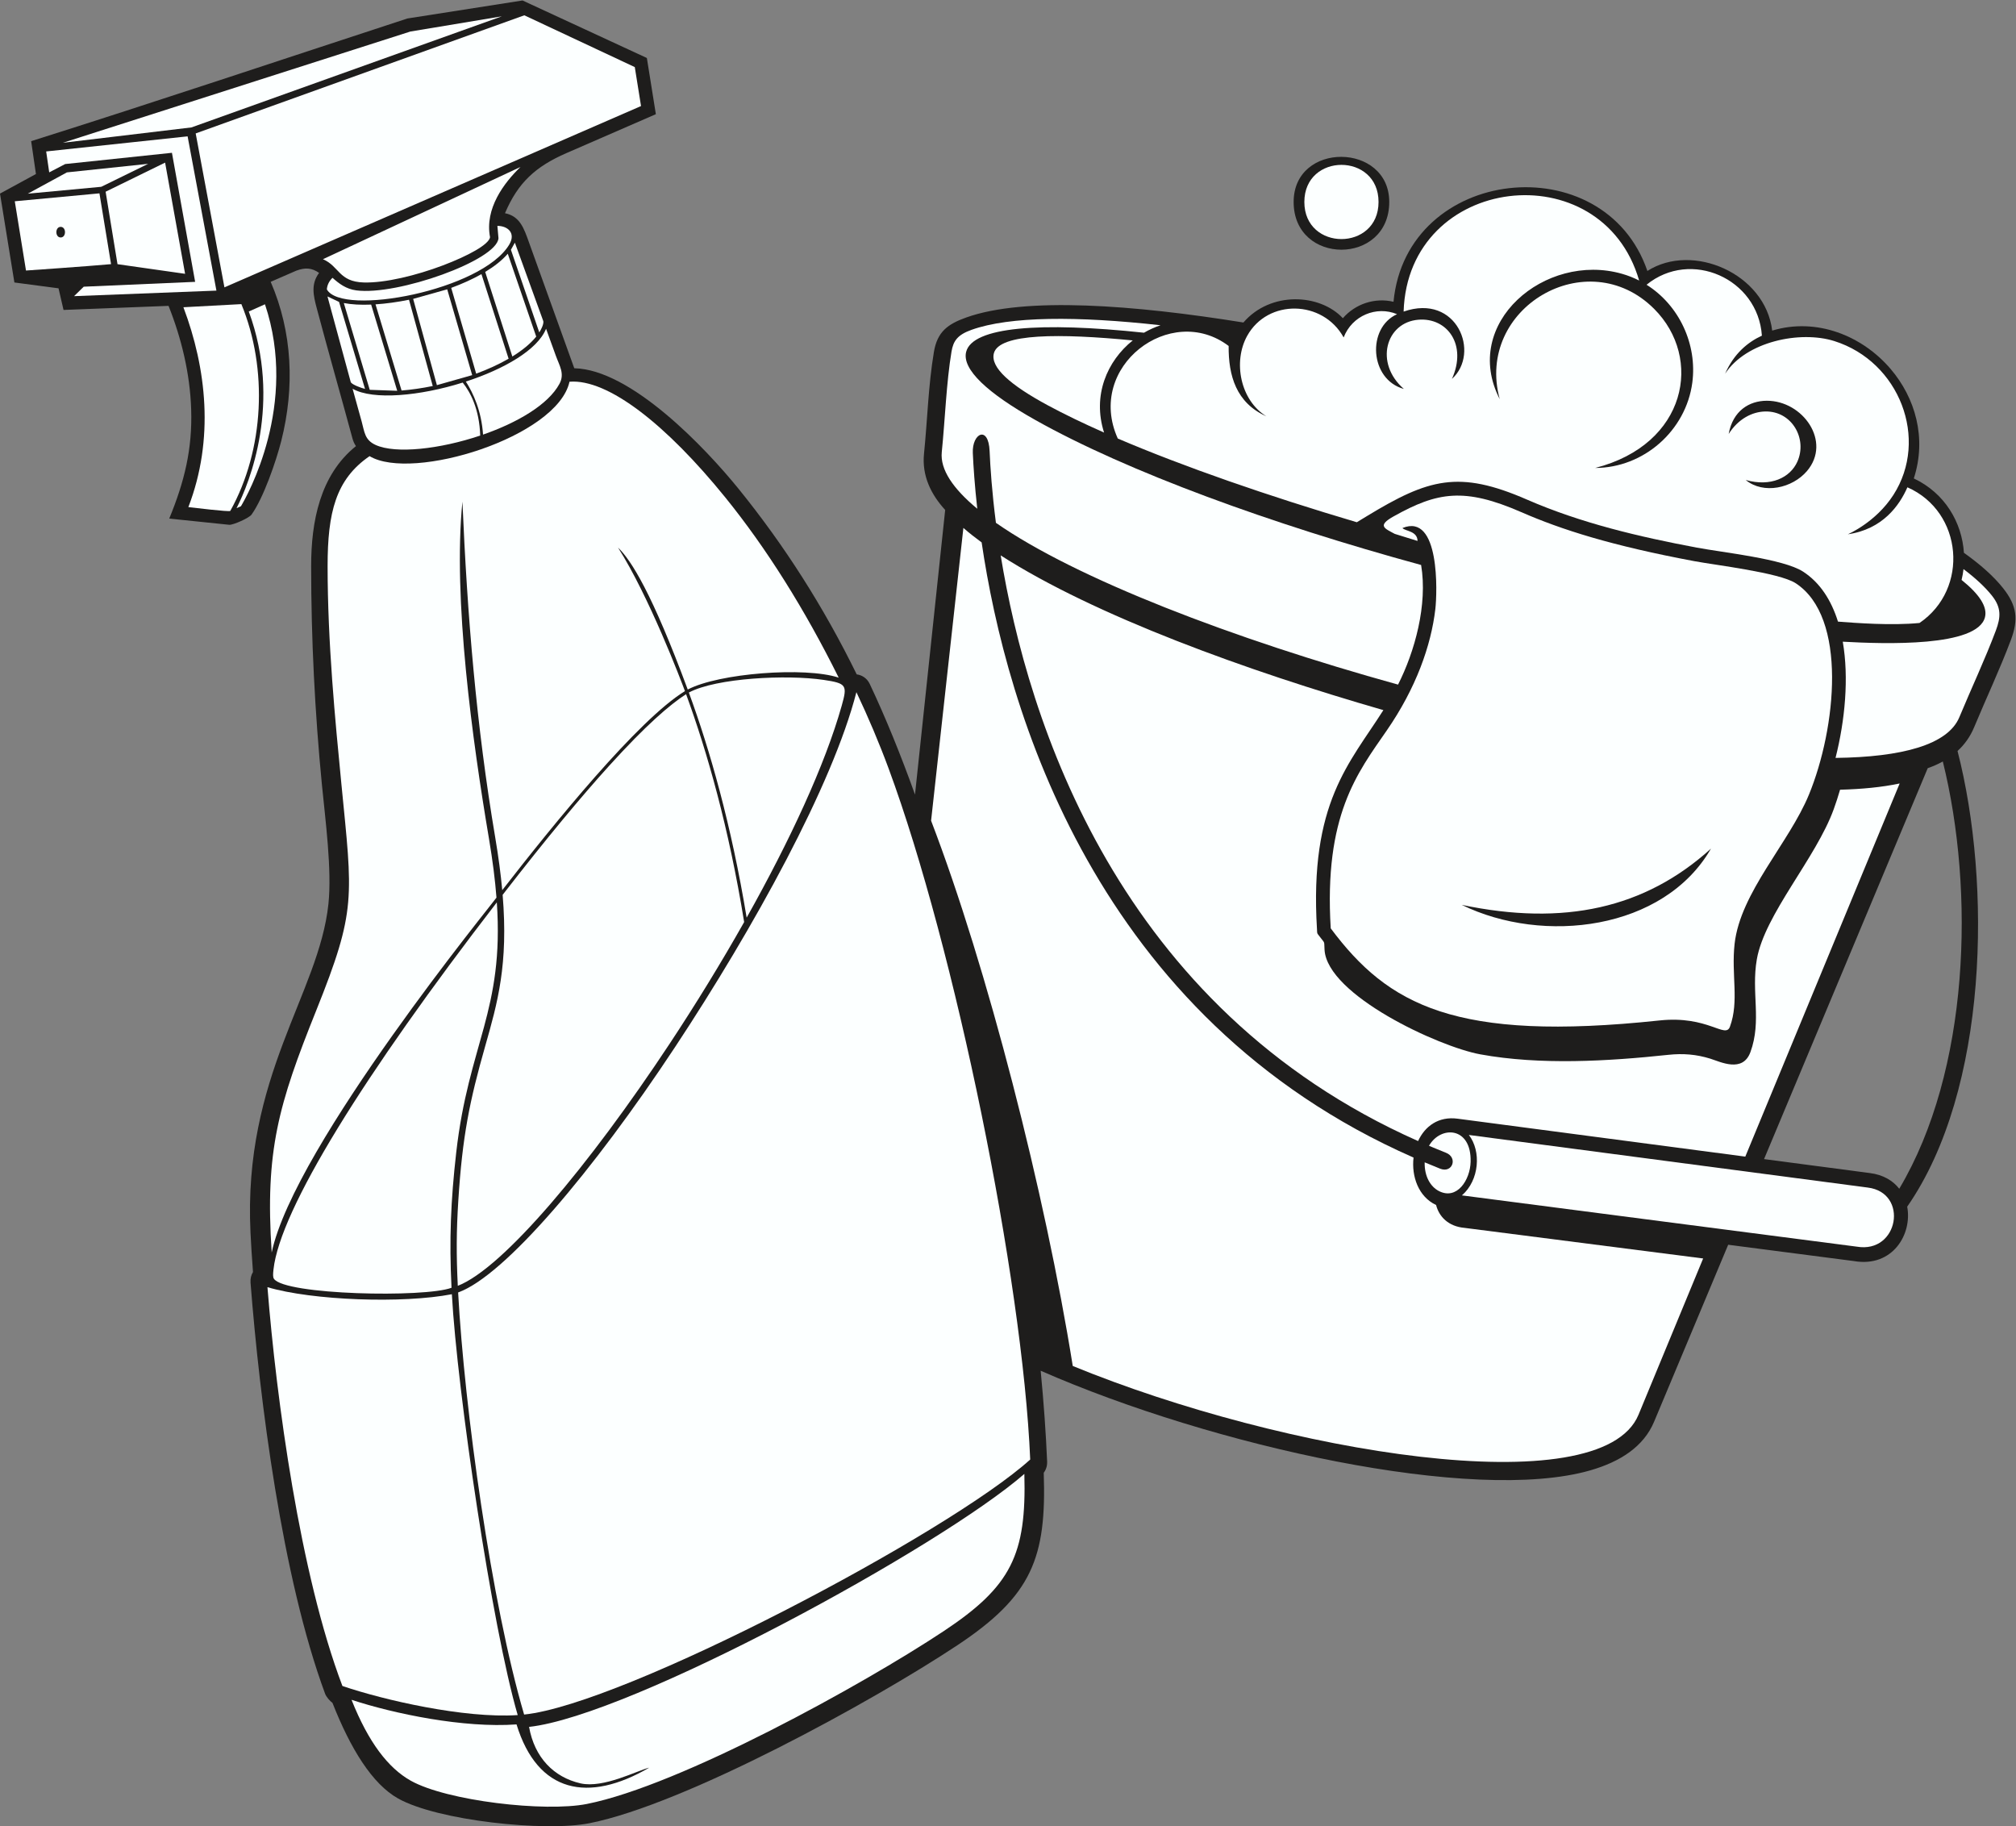
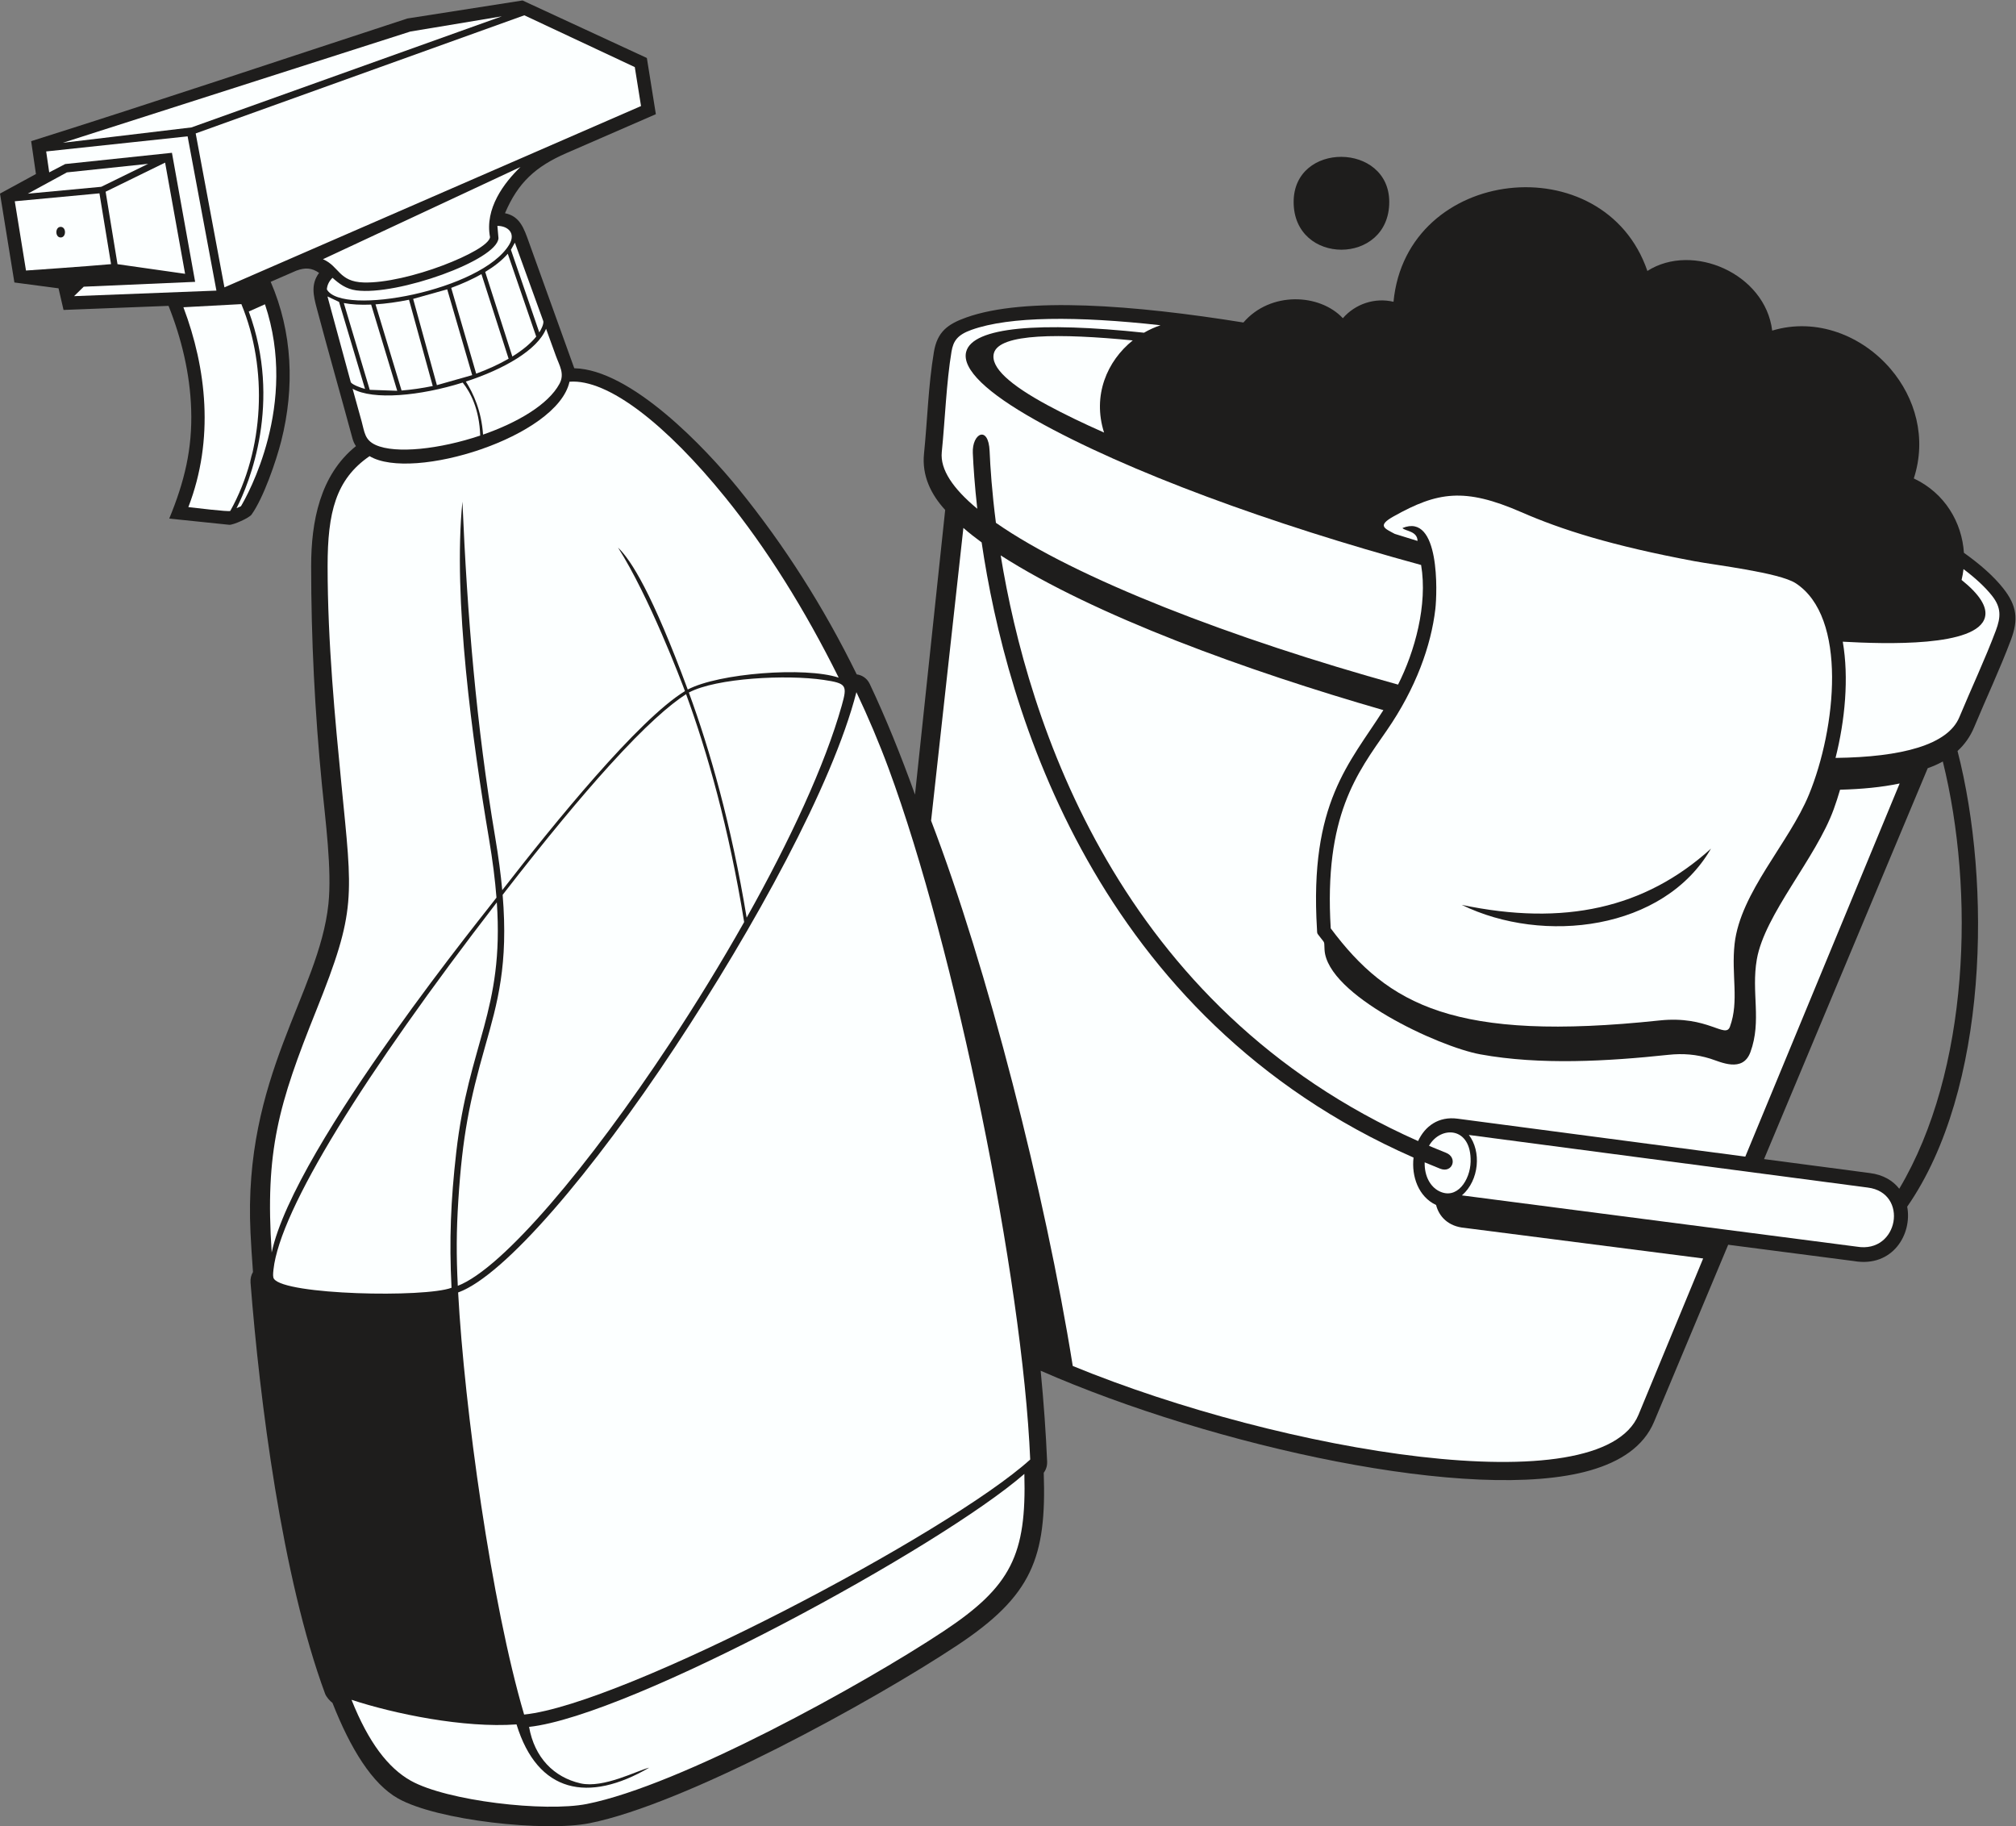
<svg xmlns="http://www.w3.org/2000/svg" viewBox="0 0 632.333 572.707" height="572.707" width="632.333" xml:space="preserve" id="svg2" version="1.1">
  <rect x="0" y="0" width="632.333" height="572.707" fill="#808080" stroke="none" />
  <defs id="defs6" />
  <g transform="matrix(1.333,0,0,-1.333,0,572.707)" id="g10">
    <g transform="scale(0.1)" id="g12">
      <path id="path14" style="fill:#1e1d1c;fill-opacity:1;fill-rule:evenodd;stroke:none" d="m 4363.2,1329.45 -296.74,38.51 -174.35,-416.366 c -24.59,-58.731 -79.96,-94.199 -149.88,-114.336 -274.53,-79.141 -888.81,56.797 -1293.52,234.312 7.25,-75.078 12.38,-146.988 15.24,-214.527 h -0.06 c 0.33,-8.984 -2.35,-18.027 -7.95,-25.488 6.77,-199.649 -27.31,-289.18 -203.42,-405.918 C 2052.99,293.367 1612.96,51.984 1387.27,7.078 1282.44,-13.777 1029.28,13.156 936.547,65.324 876.031,99.367 825.035,181.594 782.324,290.09 c -6.148,4.551 -14.535,13.902 -17.402,21.695 C 663.555,585.988 611.063,1002.69 589.469,1279.33 l 0.058,0.02 c -0.687,9.02 1.524,17.44 5.727,24.43 -2.66,35.9 -4.586,67.19 -5.824,92.6 -17.969,368.98 161.117,561.85 183.359,773.25 8.461,80.45 -7.199,197.3 -15.269,280.09 -16.68,171.1 -25.379,342.94 -25.379,514.86 0,103.83 20.355,213.95 105.414,282.26 -3.629,5.33 -6.332,11.19 -8.039,17.5 -27.668,102.24 -56.875,204.05 -84.078,306.42 -8.25,31.06 -14.227,57.08 5.39,83.64 -17.312,11.92 -32.305,13.03 -53.527,5.25 l -60.36,-26.26 c 51.52,-119.27 56.594,-248.76 24.918,-374.23 -11.953,-47.35 -42.015,-134.65 -70.066,-173.55 -5.676,-7.88 -43.121,-24.54 -52.344,-23.86 l -141.222,14.61 c 35.613,86.44 54.742,163.55 51.586,257.51 -2.786,83.18 -22.485,165.76 -53.231,242.94 l -247.094,-9.6 -11.761,50.88 L 33.871,3631.8 0,3840.9 l 84.566,46.05 -11.25,77.34 c 295.942,93.32 590.309,192.19 885.278,288.59 l 270.976,42.39 292.52,-135.32 21.16,-132.19 -210.34,-91.52 c -72.74,-31.65 -114.16,-69.54 -144.66,-141.47 35.4,-7.11 44.68,-35.88 56.29,-68.14 l 106.74,-296.59 c 133.38,-2.88 308.28,-187.01 386.72,-283.79 107.48,-132.62 199.83,-277.25 277.87,-436.38 12.52,-1.7 24.34,-9.2 30.61,-22.46 37.31,-78.96 72.93,-166.65 106.55,-260.36 l 71,669.64 c -33.48,36.39 -55.04,80.78 -49.83,132.1 8.11,79.85 10.02,160.3 23.31,239.59 7.94,47.33 32.18,65.41 76.02,81.08 138.56,49.54 396.35,29.37 652.25,-11.8 63.4,73.68 179.18,68.58 234.01,10.11 29.35,33.89 75.58,49.09 119.17,38.64 30.59,319.88 495.94,368.74 597.37,72.51 106.11,67.96 277.5,-6.11 293.67,-140.3 104.28,31.41 211.86,-11.81 278.83,-90.44 57.77,-67.83 85.31,-162.03 54.41,-257.39 73.05,-34.39 113.26,-103.42 117.89,-174.9 38.64,-27.5 70.26,-55.46 92.52,-83.63 32.46,-41.03 36,-73.53 18.05,-121.37 -26.13,-69.6 -57.99,-136.75 -86.49,-205.35 -9.31,-22.44 -22.71,-40.89 -39.1,-55.93 80.35,-311.69 72.91,-796.79 -118.43,-1072.06 12.3,-64.86 -34.36,-143.12 -124.48,-128.1 z M 3268.93,3821.21 c 0,-149.64 -224.97,-149.84 -224.97,0 0,142.95 224.97,140.16 224.97,0 z m 881.91,-2251.75 249,-32.83 c 31.64,-4.02 54.44,-18 69.14,-36.93 165.38,277.95 178.31,699.1 102.52,1005.19 -11.17,-6.19 -23.08,-11.41 -35.52,-15.75 l -385.14,-919.68 v 0" />
      <path id="path16" style="fill:#fcffff;fill-opacity:1;fill-rule:evenodd;stroke:none" d="m 2266.86,3054.37 -75.98,-688.75 c 131.75,-343.34 268.53,-877.13 333.34,-1282.85 494.49,-202.973 1242.87,-328.266 1331.25,-114.692 l 152.09,367.602 -561.49,71.99 c -38.41,3.34 -60.15,26.85 -66.91,53.81 -41.41,19.31 -58.18,67.11 -53.07,111.58 -750.48,329.76 -958.64,1056.02 -1016.26,1447.23 -14.53,10.59 -29.11,21.99 -42.97,34.08 z m 1839.86,-1479.08 363.22,877.86 c -41.91,-8.87 -89.65,-13.36 -140.23,-14.67 -4.57,-15.77 -9.55,-31.07 -14.87,-45.74 -41.91,-115.58 -162.52,-247.32 -181.01,-353.41 -13.56,-77.78 11.95,-144.4 -15.04,-218.11 -18.16,-49.57 -70.74,-22.85 -94.45,-15.47 -32.78,10.2 -64.28,12.68 -98.46,9.05 -141.84,-15.1 -301.66,-24.67 -442.77,1.13 -98.31,17.99 -359.93,139.39 -366.43,245.78 -1.37,22.44 1.86,13.46 -11.39,31.19 -7.2,9.63 -5.66,5.43 -6.4,17.42 -18.25,298.08 77.03,390.45 156.23,515.42 -320.59,92.31 -678.77,221.8 -900.51,364.02 63.46,-389.03 275.33,-1064.42 982.17,-1377.85 15.82,34.33 47.52,58.84 93.36,52.57 l 676.58,-89.19 z M 2216.02,3232.7 c -4.14,-40.82 26.48,-86 83.53,-133.2 -6.14,54.89 -9.1,99.68 -10.5,131.12 -2.06,46.45 36.92,66.3 39.54,4.29 1.58,-37.45 5.45,-95.68 14.83,-168.54 187.6,-130.92 558.01,-273.15 946.21,-380.59 39.18,77.09 70.04,187.93 54.28,281.4 -352.84,96.3 -690.71,219.28 -907.39,340.91 -113,63.43 -173.61,119.74 -163.14,160.52 15.1,58.91 174.78,71.03 418.5,45.02 12.34,7.16 25.39,13.05 38.9,17.56 -195.82,21.79 -354.92,21.35 -444.77,-10.77 -32.83,-11.74 -42.86,-25.91 -47.09,-51.2 -12.08,-72.07 -15.32,-161.9 -22.9,-236.52 z m 449.37,262.81 c -170.6,16.56 -314.64,17.1 -326.83,-30.41 -8.51,-33.21 38.69,-74.71 127.59,-122.63 38.58,-20.77 82.81,-42.12 131.74,-63.74 -27.83,87.25 6.99,168.42 67.5,216.78 z M 4615.64,2932 c 41.59,-33.37 61.35,-63.17 55.02,-87.79 -17.96,-70.12 -233.94,-63.1 -334.59,-57.49 14.67,-84.69 5.43,-184.71 -17.03,-273.42 156.21,1.91 264.32,30.73 291.33,95.76 27.77,66.83 60.72,136.8 85.88,203.82 11.91,31.75 13.01,54.09 -9,81.94 -16.21,20.47 -38.85,41.42 -67.07,62.66 -1,-8.56 -2.5,-17.07 -4.54,-25.48 v 0" />
-       <path id="path18" style="fill:#fcffff;fill-opacity:1;fill-rule:evenodd;stroke:none" d="m 3352.29,1561.83 c -0.86,-33.28 13.9,-57.37 33.22,-67.4 42.71,-22.17 73.81,25.74 74.9,68.73 2.13,83.12 -70.66,85.48 -97.95,37.63 13.15,-5.56 26.39,-11.07 39.86,-16.38 28.64,-11.31 15.51,-48.99 -13.63,-37.52 -12.3,4.86 -24.37,9.88 -36.4,14.94 v 0" />
+       <path id="path18" style="fill:#fcffff;fill-opacity:1;fill-rule:evenodd;stroke:none" d="m 3352.29,1561.83 c -0.86,-33.28 13.9,-57.37 33.22,-67.4 42.71,-22.17 73.81,25.74 74.9,68.73 2.13,83.12 -70.66,85.48 -97.95,37.63 13.15,-5.56 26.39,-11.07 39.86,-16.38 28.64,-11.31 15.51,-48.99 -13.63,-37.52 -12.3,4.86 -24.37,9.88 -36.4,14.94 " />
      <path id="path20" style="fill:#fcffff;fill-opacity:1;fill-rule:evenodd;stroke:none" d="m 4394.79,1502.51 -938.54,123.73 c 29.47,-38.01 24.92,-106.35 -16.35,-142.17 l 929.06,-120.58 c 98.97,-16.97 122.8,127.11 25.83,139.02 v 0" />
      <path id="path22" style="fill:#fcffff;fill-opacity:1;fill-rule:nonzero;stroke:none" d="M 261.305,3674.94 234.008,3841.5 34.781,3822.86 61.172,3659.92 c 0,0 142.836,9.79 200.133,15.02 z m -118.516,87.73 c 13.52,0 13.52,-24.96 0,-24.96 -13.527,0 -13.527,24.96 0,24.96 z m 5.207,197.8 302.492,36.15 730.422,261.36 -215.515,-35.84 -817.399,-261.67 z m 283.574,-386.92 136.356,7.35 c 62.742,-151.43 54.101,-342.72 -26.051,-486.48 -2.988,-2.72 -88.027,7.83 -98.676,8.92 61.543,159.78 42.508,326.65 -11.629,470.21 z m 540.598,19.67 55.852,-202.93 83.05,23.58 -58.77,201.86 -80.132,-22.51 z m 46.092,-204.99 -55.858,202.94 c -27.289,-5.52 -54.089,-9.21 -78.804,-10.82 l 61.312,-202.68 c 23.192,1.81 48.035,5.39 73.35,10.56 z m -83.58,-11.25 -61.356,202.82 c -24.207,-1.03 -46.172,0.12 -64.324,3.66 l 60.984,-204.18 64.696,-2.3 z m -75.77,4.48 -61.121,204.64 -27.242,12.85 54.887,-201.9 c 3.421,-5.69 24.211,-13.41 33.476,-15.59 z m 229.87,14.86 c -100.452,-31.51 -210.721,-41.94 -259.124,-14.56 l 21.297,-76.86 c 6.84,-24.7 6.899,-43.55 32.973,-55.36 47.183,-21.38 150.824,-9.87 246.014,22.12 -2.03,62.08 -22.71,101.56 -41.16,124.66 z m -914.487,203.33 334.949,13.02 -67.797,362.93 -332.793,-35.52 7.161,-49.23 37.605,19.6 251.156,26.44 54.606,-303.59 -262.145,-11.41 -22.742,-22.24 z m 63.93,257.26 110.445,54.04 -191.234,-20.13 -91.985,-50.09 172.774,16.18 v 0" />
      <path id="path24" style="fill:#fcffff;fill-opacity:1;fill-rule:nonzero;stroke:none" d="m 1284.89,3522.95 c -20.01,-49.97 -99.8,-95.32 -188.74,-124.28 17.62,-27.51 36.74,-69.37 40.47,-124.74 80.12,27.85 153.11,70.14 179.78,119.39 12.83,23.7 0.04,42.59 -8.31,65.61 l -23.2,64.02 z m -1008.421,151.91 159.062,-22.65 -47.047,261.61 -139.945,-68.49 27.93,-170.47 z m 183.984,307.62 67.652,-362.14 980.235,426.54 -14.67,91.64 -259.95,121.86 -773.267,-277.9 z m 299.488,-295.93 c 38.575,-16.55 36.997,-52.97 95.821,-54.72 49.984,-1.48 124.043,16.57 186.398,40.17 59.83,22.64 108.09,49.11 110.93,66.23 -13.03,67.66 33.2,128.35 71.67,165.36 L 759.941,3686.55 Z M 623.473,3580.5 c 79.05,-235.66 -41.239,-449.42 -56.481,-475.07 l -10.387,-4.55 c 30.54,59.37 107.387,249 28.778,462.64 l 38.09,16.98 z m 145.593,35.1 c 35.399,-64.5 364.724,-2.5 429.184,105.35 16.06,26.87 -3.18,44 -27.88,44.01 l 2.54,-28.97 c -3.4,-52 -237.906,-135.5 -334.504,-122.78 -24.281,3.19 -40.695,15.96 -56.051,29.6 -7.589,-7.49 -12.398,-16.33 -13.289,-27.21 z m 372.614,41.02 63.86,-198.96 c 23.17,14.27 42.58,29.99 56.2,46.84 l -66.92,194.91 c -13.29,-15.41 -31.57,-29.76 -53.14,-42.79 z m 60.5,52.15 66.75,-194.45 c 4.5,6.86 10.79,19.59 9.5,26.46 l -66.93,184.67 -9.32,-16.68 z m -140.48,-89.67 58.76,-201.83 c 27.47,10.17 53.46,21.99 76.29,35.16 l -63.89,199.03 c -21.41,-12.09 -45.62,-22.96 -71.16,-32.36 v 0" />
      <path id="path26" style="fill:#fcffff;fill-opacity:1;fill-rule:nonzero;stroke:none" d="m 1244.9,233.66 c 12.77,-72.168 58.26,-118.492 121.01,-132.847 54.14,-12.383 134.6,30.722 161.68,36.914 C 1384.53,54.328 1265.12,77.512 1215.41,239.504 1091.27,230.5 927.578,264.426 827.141,297.395 867.223,196.77 913.586,136.887 966.355,107.18 1051.09,59.523 1282.16,32.688 1381.19,52.395 1601.01,96.125 2029.11,332.043 2220.73,459.074 2379.7,564.465 2415.47,639.23 2410.35,828.859 2212.64,656.594 1484.63,259.777 1244.9,233.66 Z m 375.98,2433.43 c 49.34,-134.49 99.78,-310.22 136.01,-529.58 101.54,180.95 184.25,358.74 223.62,498.45 13.69,48.53 11.73,52.81 -42.7,60.91 -85.6,12.74 -252.27,4.79 -316.93,-29.78 z m 130.14,-540.01 c -36.14,222.56 -86.96,400.44 -136.67,536.2 -38.18,-24.62 -94.67,-73.28 -180.49,-167.93 -64.66,-71.3 -146.52,-169.24 -251.13,-304.19 13.57,-164.08 -11.91,-253.63 -41.2,-356.52 -36.56,-128.46 -53.47,-211.05 -63.08,-362.36 -4.61,-72.78 -4.82,-127.83 -1.26,-200.98 106.64,41.35 309.53,283.58 498.72,569.92 61.11,92.48 120.71,189.53 175.11,285.86 z m -581.99,46.36 c -313.339,-406.2 -510.1,-723.1 -525.514,-863.68 -1.207,-10.98 -1.59,-17.97 1.07,-21.92 25.684,-38.08 355.078,-44.86 417.844,-21.09 -5.61,112.32 -1.8,204.88 11.07,318.18 29.09,256.06 112.92,333.6 95.53,588.51 z m 285.19,834.73 c 31.18,-29.91 80.21,-107.78 164.04,-334.01 72.79,38.4 276.12,54.07 355.2,27.97 -79.99,160.96 -169.65,304.08 -267.07,424.29 -137.7,169.88 -275.46,279.2 -366.35,271.88 -28.6,-130.04 -369.735,-235.5 -470.431,-175.07 -79.55,-54.5 -98.75,-132.56 -98.75,-258.65 0,-179.97 17.911,-363.6 32.368,-511.87 26.25,-269.15 36.171,-296.11 -59.149,-533.66 -88.726,-221.13 -120.742,-330.03 -104.765,-569.35 53.066,251.68 527.757,831.04 528.907,834.9 -3.2,41.17 -8.92,87.12 -17.76,139.35 -38.62,228.39 -85.19,564.28 -62.35,792.18 11.33,-266.88 32.5,-525.86 77.12,-789.72 7.76,-45.89 13.14,-86.98 16.55,-124.3 121.67,156.68 320.06,401.1 429.92,468.34 -9.47,25.59 -84.19,222.39 -157.48,337.72 v 0" />
-       <path id="path28" style="fill:#fcffff;fill-opacity:1;fill-rule:nonzero;stroke:none" d="m 1063.23,1251.59 c -114.32,-22.28 -328.218,-14.86 -433.917,16.57 21.101,-264.34 76.492,-675.062 176.386,-938.25 96.496,-32.984 286.431,-76.715 412.501,-68.492 -60.4,206.152 -142.42,762.572 -154.97,990.172 v 0" />
      <path id="path30" style="fill:#fcffff;fill-opacity:1;fill-rule:nonzero;stroke:none" d="m 1233.28,262.688 c 235.65,24.003 1000.61,427.714 1190.82,600 -17.93,424.862 -177.41,1204.162 -333.02,1625.282 -22.38,60.55 -47.95,120.86 -75.94,179.98 -56.35,-219.25 -241.92,-555.24 -426.75,-834.99 -192.5,-291.35 -400.58,-537.79 -510.4,-577.23 14.75,-271.792 78.24,-732.242 155.29,-993.042 v 0" />
      <path id="path32" style="fill:#fcffff;fill-opacity:1;fill-rule:nonzero;stroke:none" d="m 827.895,2756.57 c -26.625,275.54 3.789,345.97 29.617,389.02 24.785,41.34 87.644,34.31 50.168,-8.4 -9.426,-10.74 -17.742,-17.96 -25.407,-30.24 -49.363,-79.12 -48.023,-215.27 -40.863,-341.37 4.403,-77.34 -6.992,-58.7 -13.515,-9.01 v 0" />
      <path id="path34" style="fill:#fcffff;fill-opacity:1;fill-rule:evenodd;stroke:none" d="m 3279,3081.41 c 103.52,58.04 166.94,68.36 300.57,10.11 95.14,-41.46 212.29,-78.83 407.46,-115.39 48.63,-9.1 199.34,-26.88 237.72,-51.57 123.47,-79.44 95.66,-341.95 31.79,-497.49 -46.72,-113.75 -161.48,-230.29 -174.98,-351.12 -8.14,-72.85 11.1,-134.73 -10.97,-194.96 -10.75,-29.34 -51.23,26.83 -165.9,14.63 -481,-51.16 -638.73,36.42 -773.46,216.68 -16.23,265.5 62.56,365.38 131.52,465.07 69.2,100.05 104.63,200.19 114.65,286.16 4.36,37.41 11.37,227.13 -77.38,190.58 5.98,-7.47 35.23,-6.57 35.49,-30.37 l -53.62,16.62 c -23.61,12.79 -42.36,18.92 -2.89,41.05 z m 160.45,-913.83 c 240.67,-50.52 431.16,-8.38 586.49,132.28 C 3915,2107.49 3631.41,2073.78 3439.45,2167.58 v 0" />
-       <path id="path36" style="fill:#fcffff;fill-opacity:1;fill-rule:evenodd;stroke:none" d="m 4488.18,3149.94 c 130.9,-57.61 145.84,-239.44 28.48,-319.17 -66.11,-6.46 -149.32,-0.08 -191.87,3.18 -15.71,50.25 -42.23,91.94 -82.5,117.86 -46.39,29.85 -187.88,44.67 -249.28,56.17 -136.17,25.51 -273.07,57.72 -400.49,113.25 -159.94,69.7 -231.31,48.79 -375.06,-38.41 l -24.84,-15.07 c -210.47,62.36 -407.25,130.69 -562.44,196.95 -76.37,169.4 124.78,320.93 260.86,217.76 -0.63,-69.62 17.65,-133.98 88.75,-165.46 -61.12,37.49 -79.07,128.04 -45.16,189.23 48.46,87.41 178.03,85.02 227.01,-3.72 19.82,51.6 77.32,74.9 125.68,54.72 -71.5,-32.12 -64.76,-153.92 16,-175.88 -69.82,60.55 -42.62,156.81 34.41,162.87 67.86,5.33 114.97,-58.93 78.73,-139.24 67.58,60.86 11.96,202.02 -113.71,158.36 10.12,323.58 466.63,376.13 554.22,73.03 -12.73,6.49 -26.27,11.85 -40.52,15.91 -180.77,51.45 -379.34,-116.42 -287.6,-294.83 -58.28,214.23 206.15,369.53 363.45,212.21 115.34,-115.35 77.52,-318.76 -138.69,-374.21 114.18,0.21 213.5,87.83 228.44,200.73 11.88,89.59 -30.43,181.77 -107.64,230.28 103.83,84.58 262.11,14.7 271.39,-119.78 -32.97,-15.14 -65.86,-42.03 -86.52,-89.52 49.35,75.69 176.27,102.23 256.97,76.78 153.28,-48.33 223.52,-230.6 138.89,-362.11 -41.53,-64.51 -107.03,-92.38 -107.21,-92.43 82.21,11.83 121.64,68.03 140.25,110.54 z m -380.41,17.16 c 59.05,-16.65 104.38,5.51 121.31,42.88 24.4,53.86 -12.56,119.74 -75.6,118.35 -30.67,-0.67 -63.4,-17.42 -85.88,-52.85 9.92,54.63 48.4,77.95 89.53,78.09 85.19,0.29 153.32,-96.24 94.86,-165.21 -34.45,-40.67 -102.4,-55.68 -144.22,-21.26 z m -864.04,654.11 c 0,-116.39 -174.57,-116.39 -174.57,0 0,116.38 174.57,116.39 174.57,0 v 0" />
    </g>
  </g>
</svg>